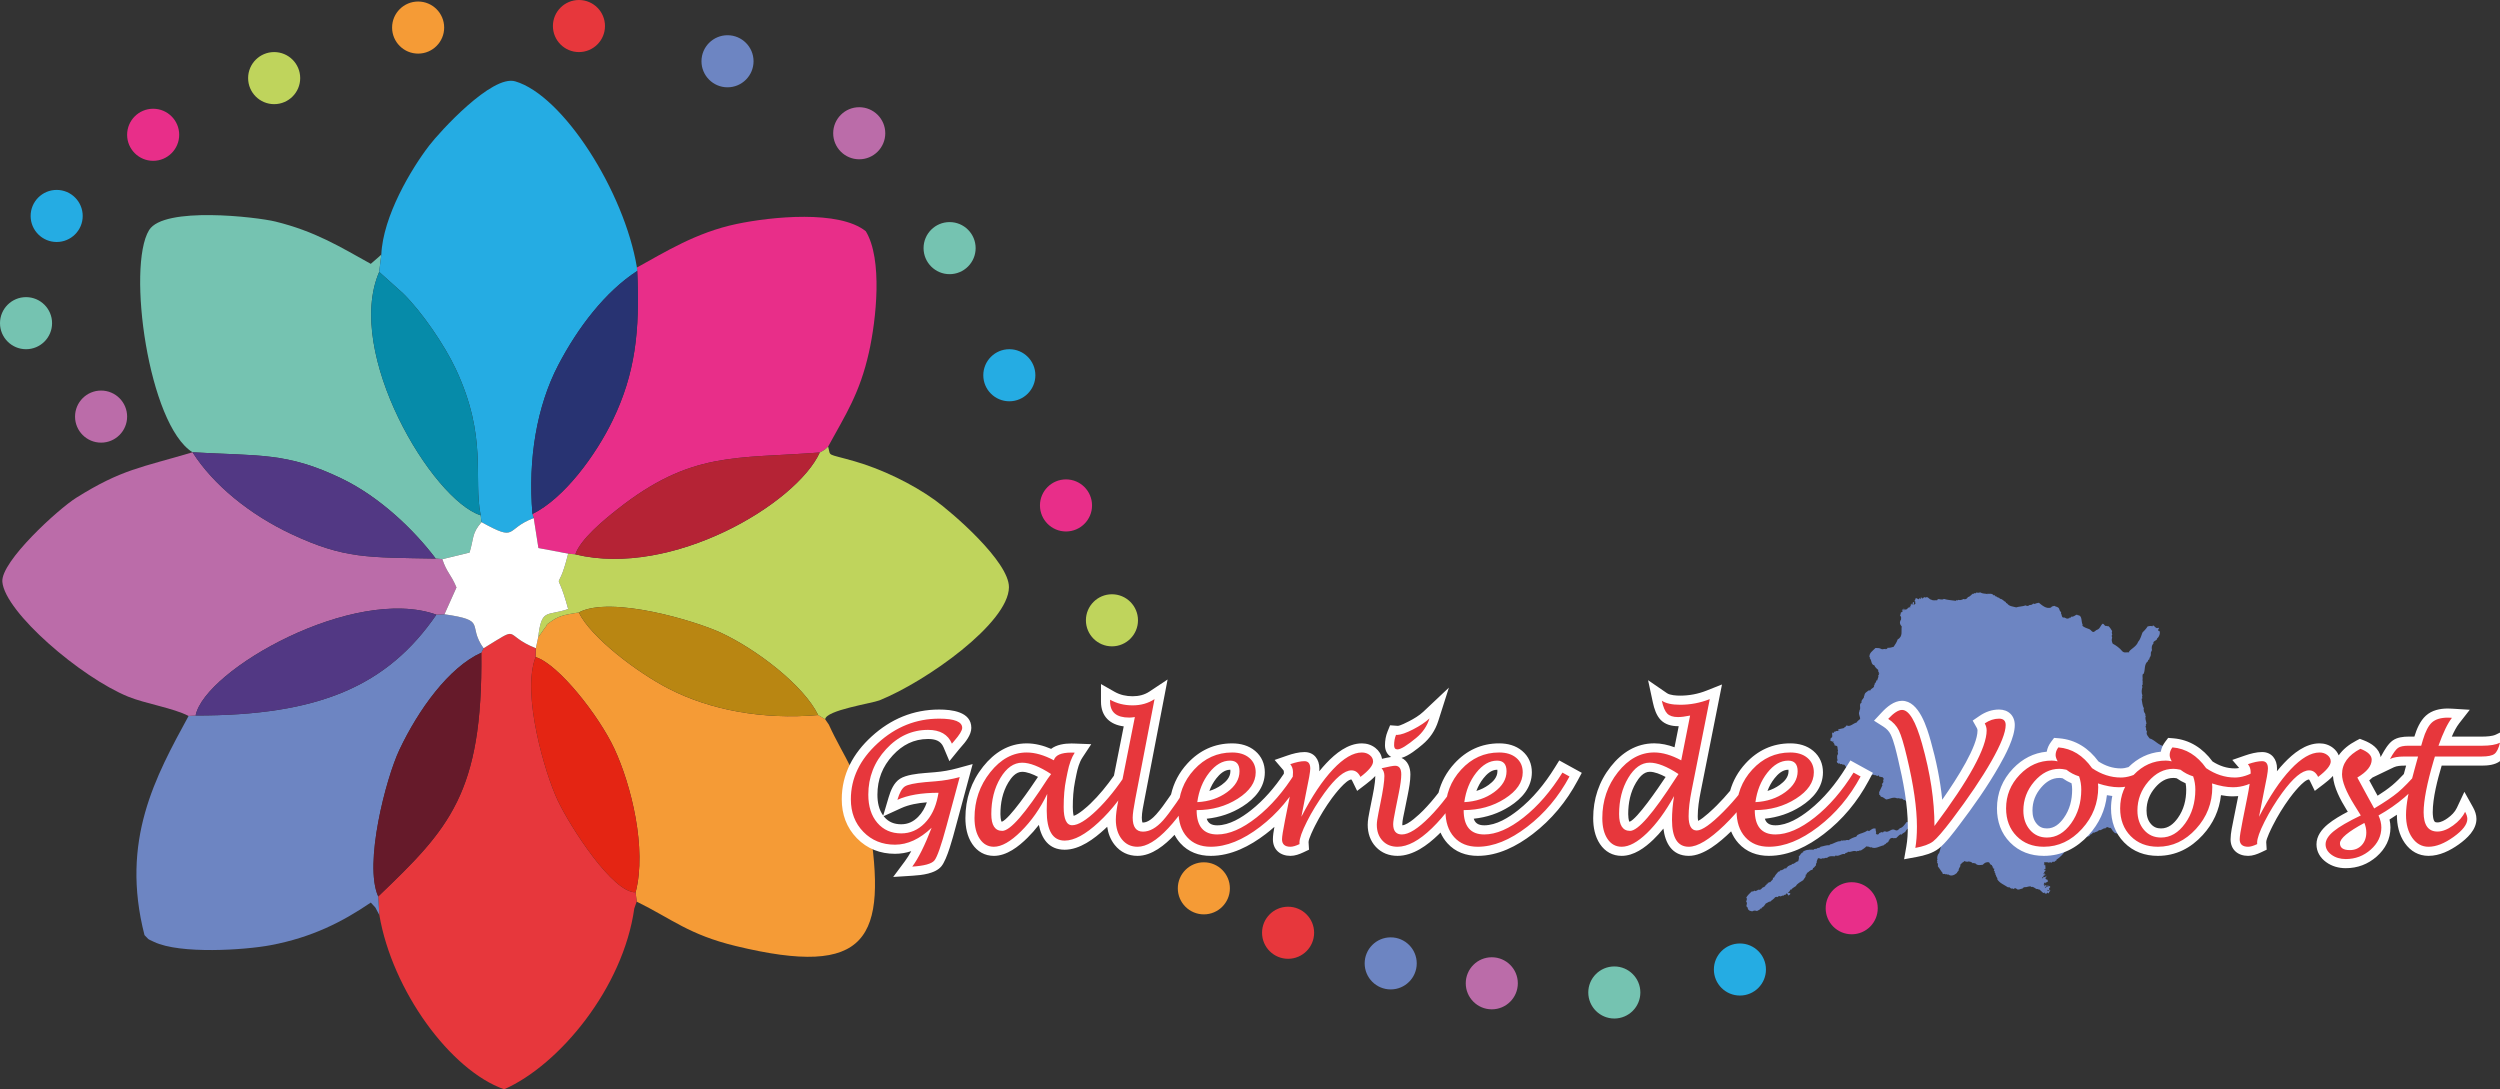
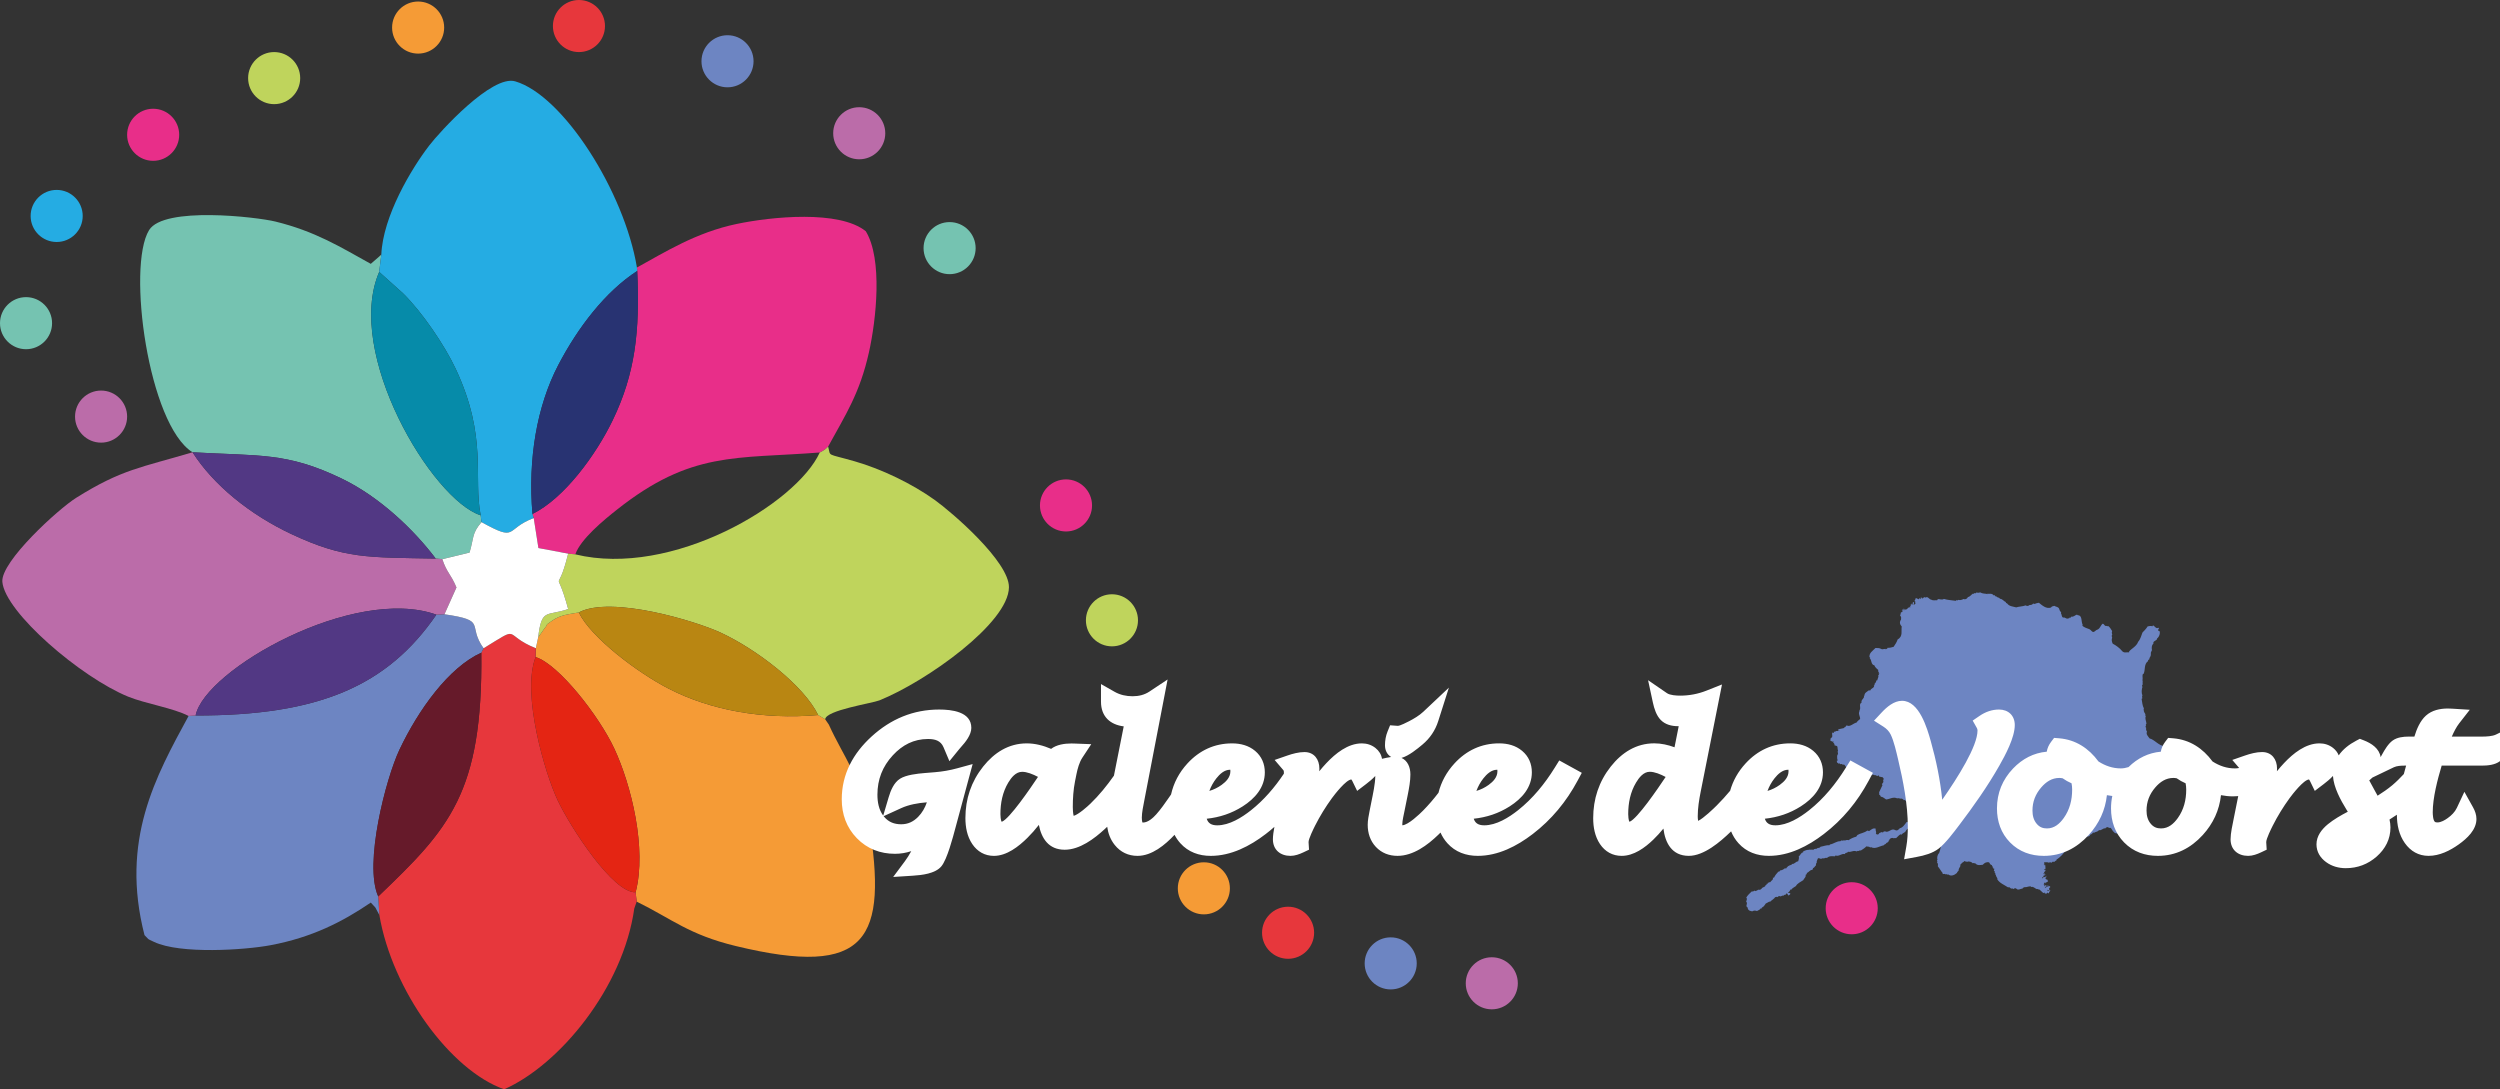
<svg xmlns="http://www.w3.org/2000/svg" id="Laag_1" x="0px" y="0px" width="483.77px" height="210.785px" viewBox="0 0 483.77 210.785" xml:space="preserve">
  <rect x="0" y="0" width="483.77" height="210.785" fill="#333333" stroke="none" />
  <g>
    <path fill-rule="evenodd" clip-rule="evenodd" fill="#75C3B1" d="M37.256,87.519c12.94,0.746,18.233-0.04,28.86,5.086   c7.388,3.564,13.971,9.896,18.2,15.484l1.271,0.107l5.272-1.27c0.902-3.008,0.404-3.636,2.311-5.893l-0.152-1.315   c-9.43-3.021-26.413-31.417-19.643-47.101l0.411-3.36c-0.213,0.25-1.957,1.713-2.036,1.8c-5.999-3.325-10.792-6.305-18.484-8.19   c-3.52-0.863-21.571-3.002-24.425,1.671C24.521,51.617,28.719,82.197,37.256,87.519L37.256,87.519z" />
    <path fill-rule="evenodd" clip-rule="evenodd" fill="#F59B36" d="M104.133,123.357l-0.445,2.084l-0.044,1.707   c4.484,1.4,12.301,11.443,15.224,17.707c3.297,7.068,6.33,19.357,4.131,27.807l0.204,1.807l-0.463,1.322l0.463-1.322   c6.834,3.363,10.078,6.391,19.165,8.592c25.636,6.213,29.436-1.314,25.756-24.135c-1.312-8.133-4.979-12.598-7.729-18.691   l-0.714-1.049l-1.356-0.818c-10.762,0.939-20.894-0.982-28.874-5.074c-6.151-3.154-15.135-9.975-17.448-14.783   c-1.898,0.369-3.456,0.408-5.164,1.605c-1.785,1.252-0.474,0.332-1.44,1.436L104.133,123.357L104.133,123.357z" />
    <path fill-rule="evenodd" clip-rule="evenodd" fill="#E82E89" d="M123.25,51.769l0.06,0.662   c0.553,11.696-0.412,19.885-4.729,28.842c-3.258,6.76-9.381,15.146-15.547,18.186l0.243,0.79l0.908,5.8l5.757,1.082l1.386,0.143   c1.034-2.981,5.549-6.666,8.054-8.649c14.384-11.392,23.004-9.798,39.25-11.063c1.066-0.569,0.945-0.513,1.619-1.146   c3.41-6.238,6.113-10.282,7.894-18.225c1.417-6.324,2.689-18.041-0.607-23.441c-5.12-4.138-18.211-2.835-25.014-1.406   C134.705,44.985,128.687,48.778,123.25,51.769L123.25,51.769z" />
    <path fill-rule="evenodd" clip-rule="evenodd" fill="#E7373C" d="M93.575,125.447l-0.434,0.854   c0.313,27.246-6.271,34.08-19.952,47.172l0.219,3.6c2.497,14.584,13.721,30.043,24.151,33.713   c10.694-4.713,23.028-19.633,25.181-34.994l0.463-1.322l-0.204-1.807c-4.347,0.172-12.556-12.455-15.091-17.809   c-2.405-5.076-7.038-20.557-4.264-27.705l0.044-1.707C97.03,122.756,101.092,120.838,93.575,125.447L93.575,125.447z" />
    <path fill-rule="evenodd" clip-rule="evenodd" fill="#25ACE3" d="M73.787,49.259l-0.411,3.36l4.604,4.132   c3.667,3.586,8.086,10.095,10.223,14.667c6.217,13.308,3.35,20.934,4.816,28.302l0.152,1.315c7.118,3.922,4.426,1.364,10.107-0.787   l-0.243-0.79c-0.898-10.596,0.837-20.846,5-28.828c3.778-7.243,9.121-14.229,15.276-18.2l-0.06-0.662   c-2.43-14.685-14.278-33.314-23.559-36.029c-4.505-1.318-14.564,9.72-16.66,12.451C79.602,32.66,74.109,41.818,73.787,49.259   L73.787,49.259z" />
    <path fill-rule="evenodd" clip-rule="evenodd" fill="#6D85C2" d="M37.852,138.453l-1.36,0.092   c-6.369,11.717-13.248,24.051-8.531,42.408c1.088,1.039,0.22,0.539,1.846,1.312c5.044,2.406,17.542,1.584,22.572,0.635   c8.036-1.514,13.908-4.531,19.373-8.246l0.879,0.951c0.009,0.014,0.743,1.391,0.777,1.467l-0.219-3.6   c-2.825-6.248,1.479-22.85,4.123-28.424c3.647-7.691,9.517-15.898,15.83-18.748l0.434-0.854c-3.275-4.605,0.873-5.342-7.571-6.582   l-1.559,0.078C74.98,132.709,61.733,138.496,37.852,138.453L37.852,138.453z" />
    <path fill-rule="evenodd" clip-rule="evenodd" fill="#BFD45C" d="M158.632,87.562c-4.541,9.936-28.604,24.272-47.304,19.712   l-1.386-0.143c-2.273,9.205-2.545,1.373,0.002,10.729c-4.233,1.441-5.123-0.215-5.812,5.498l1.265-1.807   c0.966-1.104-0.345-0.184,1.44-1.436c1.708-1.197,3.266-1.236,5.164-1.605c6.28-3.324,22.739,1.719,27.425,3.895   c7.046,3.271,16.103,10.24,18.896,15.963l1.356,0.818l0.714,1.049l-0.714-1.049c0.147-1.762,9.074-3.084,10.516-3.666   c9.106-3.682,24.974-14.965,25.044-21.875c0.051-4.969-11.02-14.508-14.376-16.911c-4.349-3.114-10.258-5.975-15.497-7.474   c-5.628-1.61-4.555-0.823-5.115-2.845C159.577,87.049,159.699,86.992,158.632,87.562L158.632,87.562z" />
    <path fill-rule="evenodd" clip-rule="evenodd" fill="#BB6CA9" d="M36.492,138.545l1.36-0.092   c1.772-8.85,30.648-25.225,46.593-19.51l1.559-0.078l2.325-5.189c-1.145-2.727-1.807-2.729-2.743-5.479l-1.271-0.107   c-13.037-0.248-17.622,0.1-27.948-4.75c-8.012-3.763-15.087-9.499-19.112-15.821c-10.012,2.986-13.634,3.257-22.494,8.8   C11.255,98.513,0.11,108.691,0.455,112.6c0.519,5.873,15.149,18.449,24.344,22.209C28.106,136.16,33.538,137.004,36.492,138.545   L36.492,138.545z" />
    <path fill-rule="evenodd" clip-rule="evenodd" fill="#523884" d="M37.852,138.453c23.881,0.043,37.128-5.744,46.593-19.51   C68.5,113.229,39.625,129.604,37.852,138.453L37.852,138.453z" />
    <path fill-rule="evenodd" clip-rule="evenodd" fill="#068BA9" d="M93.018,99.72c-1.467-7.368,1.4-14.994-4.816-28.302   c-2.136-4.572-6.556-11.081-10.223-14.667l-4.604-4.132C66.605,68.303,83.588,96.7,93.018,99.72L93.018,99.72z" />
-     <path fill-rule="evenodd" clip-rule="evenodd" fill="#B52335" d="M111.329,107.273c18.699,4.561,42.763-9.776,47.304-19.712   c-16.246,1.265-24.866-0.329-39.25,11.063C116.878,100.608,112.363,104.292,111.329,107.273L111.329,107.273z" />
    <path fill-rule="evenodd" clip-rule="evenodd" fill="#661A2A" d="M73.189,173.473c13.681-13.092,20.266-19.926,19.952-47.172   c-6.312,2.85-12.183,11.057-15.83,18.748C74.668,150.623,70.364,167.225,73.189,173.473L73.189,173.473z" />
    <path fill-rule="evenodd" clip-rule="evenodd" fill="#E42513" d="M122.999,172.662c2.199-8.449-0.834-20.738-4.131-27.807   c-2.923-6.264-10.74-16.307-15.224-17.707c-2.774,7.148,1.858,22.629,4.264,27.705   C110.443,160.207,118.652,172.834,122.999,172.662L122.999,172.662z" />
    <path fill-rule="evenodd" clip-rule="evenodd" fill="#B98612" d="M158.324,138.367c-2.794-5.723-11.85-12.691-18.896-15.963   c-4.686-2.176-21.145-7.219-27.425-3.895c2.312,4.809,11.297,11.629,17.448,14.783C137.43,137.385,147.562,139.307,158.324,138.367   L158.324,138.367z" />
    <path fill-rule="evenodd" clip-rule="evenodd" fill="#283372" d="M103.034,99.458c6.166-3.039,12.289-11.425,15.547-18.186   c4.317-8.957,5.282-17.146,4.729-28.842c-6.155,3.97-11.498,10.957-15.276,18.2C103.871,78.613,102.136,88.863,103.034,99.458   L103.034,99.458z" />
    <path fill-rule="evenodd" clip-rule="evenodd" fill="#523884" d="M84.316,108.09c-4.229-5.589-10.812-11.92-18.2-15.484   c-10.627-5.126-15.92-4.34-28.86-5.086c4.024,6.322,11.1,12.058,19.112,15.821C66.694,108.189,71.279,107.842,84.316,108.09   L84.316,108.09z" />
    <path fill-rule="evenodd" clip-rule="evenodd" fill="#FFFFFF" d="M93.17,101.035c-1.907,2.256-1.408,2.884-2.311,5.893l-5.272,1.27   c0.936,2.75,1.598,2.752,2.743,5.479l-2.325,5.189c8.443,1.24,4.296,1.977,7.571,6.582c7.517-4.609,3.455-2.691,10.113-0.006   l0.445-2.084c0.689-5.713,1.578-4.057,5.812-5.498c-2.547-9.355-2.276-1.523-0.002-10.729l-5.757-1.082l-0.908-5.8   C97.596,102.399,100.288,104.958,93.17,101.035L93.17,101.035z" />
    <path fill-rule="evenodd" clip-rule="evenodd" fill="#BB6CA9" d="M166.269,20.747c2.782,0,5.038,2.256,5.038,5.039   c0,2.782-2.256,5.038-5.038,5.038c-2.783,0-5.039-2.256-5.039-5.038C161.23,23.003,163.486,20.747,166.269,20.747L166.269,20.747z" />
    <path fill-rule="evenodd" clip-rule="evenodd" fill="#6D85C2" d="M140.78,6.817c2.782,0,5.038,2.256,5.038,5.039   c0,2.782-2.256,5.038-5.038,5.038c-2.783,0-5.039-2.256-5.039-5.038C135.742,9.073,137.998,6.817,140.78,6.817L140.78,6.817z" />
    <path fill-rule="evenodd" clip-rule="evenodd" fill="#E7373C" d="M112.031,0c2.783,0,5.039,2.256,5.039,5.039   c0,2.783-2.256,5.039-5.039,5.039c-2.782,0-5.038-2.256-5.038-5.039C106.993,2.256,109.249,0,112.031,0L112.031,0z" />
    <path fill-rule="evenodd" clip-rule="evenodd" fill="#F59B36" d="M80.912,0.296c2.782,0,5.038,2.256,5.038,5.039   c0,2.782-2.256,5.039-5.038,5.039c-2.783,0-5.039-2.256-5.039-5.039C75.873,2.552,78.129,0.296,80.912,0.296L80.912,0.296z" />
    <path fill-rule="evenodd" clip-rule="evenodd" fill="#BFD45C" d="M53.052,10.077c2.782,0,5.038,2.256,5.038,5.039   c0,2.782-2.256,5.038-5.038,5.038c-2.783,0-5.039-2.256-5.039-5.038C48.013,12.333,50.269,10.077,53.052,10.077L53.052,10.077z" />
    <path fill-rule="evenodd" clip-rule="evenodd" fill="#E82E89" d="M29.637,21.043c2.783,0,5.039,2.256,5.039,5.039   c0,2.782-2.256,5.039-5.039,5.039c-2.782,0-5.038-2.256-5.038-5.039C24.599,23.299,26.855,21.043,29.637,21.043L29.637,21.043z" />
    <path fill-rule="evenodd" clip-rule="evenodd" fill="#25ACE3" d="M10.966,36.75c2.783,0,5.039,2.256,5.039,5.039   c0,2.783-2.256,5.039-5.039,5.039c-2.782,0-5.038-2.256-5.038-5.039C5.928,39.007,8.184,36.75,10.966,36.75L10.966,36.75z" />
    <path fill-rule="evenodd" clip-rule="evenodd" fill="#75C3B1" d="M183.755,42.976c2.783,0,5.039,2.256,5.039,5.038   c0,2.783-2.256,5.039-5.039,5.039c-2.782,0-5.038-2.256-5.038-5.039C178.717,45.231,180.973,42.976,183.755,42.976L183.755,42.976z   " />
-     <path fill-rule="evenodd" clip-rule="evenodd" fill="#25ACE3" d="M195.314,67.574c2.783,0,5.039,2.256,5.039,5.039   c0,2.783-2.256,5.039-5.039,5.039c-2.782,0-5.038-2.256-5.038-5.039C190.276,69.831,192.532,67.574,195.314,67.574L195.314,67.574z   " />
    <path fill-rule="evenodd" clip-rule="evenodd" fill="#E82E89" d="M206.28,92.767c2.783,0,5.039,2.256,5.039,5.039   c0,2.782-2.256,5.039-5.039,5.039c-2.782,0-5.039-2.256-5.039-5.039C201.241,95.023,203.498,92.767,206.28,92.767L206.28,92.767z" />
    <path fill-rule="evenodd" clip-rule="evenodd" fill="#BFD45C" d="M215.171,114.996c2.783,0,5.039,2.256,5.039,5.037   c0,2.783-2.256,5.039-5.039,5.039c-2.782,0-5.038-2.256-5.038-5.039C210.133,117.252,212.389,114.996,215.171,114.996   L215.171,114.996z" />
    <path fill-rule="evenodd" clip-rule="evenodd" fill="#F59B36" d="M232.954,166.861c2.783,0,5.039,2.256,5.039,5.039   c0,2.781-2.256,5.037-5.039,5.037c-2.782,0-5.038-2.256-5.038-5.037C227.916,169.117,230.172,166.861,232.954,166.861   L232.954,166.861z" />
    <path fill-rule="evenodd" clip-rule="evenodd" fill="#E7373C" d="M249.255,175.457c2.782,0,5.038,2.256,5.038,5.039   c0,2.781-2.256,5.037-5.038,5.037c-2.783,0-5.039-2.256-5.039-5.037C244.216,177.713,246.472,175.457,249.255,175.457   L249.255,175.457z" />
    <path fill-rule="evenodd" clip-rule="evenodd" fill="#6D85C2" d="M269.112,181.385c2.782,0,5.038,2.256,5.038,5.039   c0,2.781-2.256,5.037-5.038,5.037c-2.783,0-5.039-2.256-5.039-5.037C264.073,183.641,266.329,181.385,269.112,181.385   L269.112,181.385z" />
    <path fill-rule="evenodd" clip-rule="evenodd" fill="#BB6CA9" d="M288.674,185.238c2.782,0,5.038,2.256,5.038,5.037   c0,2.783-2.256,5.039-5.038,5.039c-2.783,0-5.039-2.256-5.039-5.039C283.635,187.494,285.891,185.238,288.674,185.238   L288.674,185.238z" />
-     <path fill-rule="evenodd" clip-rule="evenodd" fill="#75C3B1" d="M312.384,187.016c2.782,0,5.038,2.256,5.038,5.037   c0,2.783-2.256,5.039-5.038,5.039s-5.039-2.256-5.039-5.039C307.345,189.271,309.602,187.016,312.384,187.016L312.384,187.016z" />
-     <path fill-rule="evenodd" clip-rule="evenodd" fill="#25ACE3" d="M336.688,182.57c2.782,0,5.038,2.256,5.038,5.037   c0,2.783-2.256,5.039-5.038,5.039c-2.783,0-5.038-2.256-5.038-5.039C331.649,184.826,333.904,182.57,336.688,182.57L336.688,182.57   z" />
    <path fill-rule="evenodd" clip-rule="evenodd" fill="#E82E89" d="M358.322,170.715c2.782,0,5.038,2.256,5.038,5.037   c0,2.783-2.256,5.039-5.038,5.039s-5.038-2.256-5.038-5.039C353.284,172.971,355.54,170.715,358.322,170.715L358.322,170.715z" />
    <path fill-rule="evenodd" clip-rule="evenodd" fill="#6D85C2" d="M414.678,132.354c-0.191,0.223-0.245,0.455-0.087,0.539   c-0.172,0.477-0.234,1.184-0.015,1.691c-0.202,0.26,0.159,0.609-0.157,0.639c0.127,0.629,0.117,1.281,0.452,1.877   c-0.039,0.055-0.078,0.109-0.118,0.166c0.043,0.035,0.09,0.072,0.123,0.037c-0.158,0.422,0.23,0.693,0.304,0.969   c-0.143,0.039-0.086,0.25,0.071,0.252c-0.259,0.555,0.092,1.014,0.103,1.525c-0.152,0.18-0.17,0.291-0.057,0.359   c-0.143,0.16-0.196,0.305,0.007,0.406c-0.166,0.135,0.134,0.191-0.033,0.326c0.051,0.148,0.077,0.299,0.188,0.436   c-0.229,0.506,0.181,0.875,0.505,1.314c1.091,0.242,2.182,1.971,3.394,1.338c0.325,0.023,0.676,0.215,0.969,0.045   c0.318,0.221,0.589,0.154,0.838-0.047c1.059,0.209,1.807,0.52,2.888,1.273c-0.282,0.596,0.527,0.844,0.289,1.408   c0.341,0.178-0.063,0.477,0.11,0.682c-0.027,0.064-0.07,0.043-0.113,0.018c-0.095,0.381-0.444,0.234-0.63,0.598   c-0.281,0.125-0.607-0.035-0.865,0.23c-0.068-0.064-0.13-0.084-0.188-0.086c-0.071,0.041-0.15,0.031-0.218,0.094   c-0.673-0.186-1.741-0.379-2.218-1.092c-0.579-0.016-1.16-0.451-1.695-0.568c-0.334-0.393-0.736,0.207-1.167-0.189   c-0.362-0.086-0.689,0.051-1.067-0.115c-0.442-0.055-0.849-0.162-1.318-0.045c-0.101,0.152-0.215,0.229-0.344,0.201   c-0.227,0.244-0.174,0.338-0.441,0.334c-0.329,0.404-1.01,0.713-0.765,1.203c-0.281,0.404-0.232,0.756-0.254,1.119   c-0.204,0.082-0.147,0.295-0.261,0.361c0.136,0.301-0.037,0.648,0.126,0.941c0.168-0.033,0.36,0.07,0.509-0.084   c0.186,0.004,0.428,0.35,0.581,0.168c0.432,0.184,0.749,0.447,1.161,0.334c1.115,0.41-4.053,0.756-3.113,1.512   c-0.1,0.277,0.231,0.324,0.273,0.596c0.384,0.041,0.176,0.541,0.531,0.584c-0.016,0.098,0.093,0.18,0.16,0.264   c-0.062,1.1,1.627,1.197,2.056,1.879c-0.139,0.178-0.058,0.32-0.268,0.508c-0.383-0.035-0.76-0.023-1.11,0.154   c-0.077,0.1,0.036,0.168-0.1,0.277c-0.338,0.064-0.417,0.734-0.791,0.684c-0.064,0.166-0.388,0.373-0.268,0.51   c-0.221,0.055-0.32,0.49-0.181,0.67c-0.029,0.082-0.219,0.189-0.076,0.246c-0.077,0.121-0.201-0.045-0.274,0.102   c-0.071,0.061,0.03,0.094-0.005,0.146c-0.438,0.566,5.431,0.887,5.169,1.619c-0.252-0.111-0.447,0.107-0.662,0.225   c-0.143-0.113-0.473,0.049-0.682,0.111c-0.22-0.096-0.425-0.105-0.61,0.012c-0.378-0.068-0.771-0.217-1.17-0.389   c-0.132,0.018-0.241,0.186-0.387,0.121c-0.051,0.273-0.347,0.463-0.545,0.408c-0.31,0.508-1.048,0.236-1.51,0.219   c-0.613-0.025-1.102-0.217-1.558-0.271c-0.096,0.121-0.217,0.102-0.322,0.17c-0.233-0.217-0.751-0.018-0.729-0.375   c-0.39-0.002-0.505-1.033-0.943-0.777c-0.101-0.135-0.317-0.051-0.32-0.182c-0.152,0.088-0.324,0.037-0.452,0.277   c-0.447-0.135-0.771,0.494-1.229,0.318c-0.293,0.4-0.669,0.291-0.988,0.541c-0.044-0.031-0.088-0.064-0.132-0.096   c-0.19,0.256-0.394,0.438-0.625,0.453c0.043,0.318-0.3,0.248-0.455,0.422c0.022-0.244-0.217-0.051-0.325-0.033   c-0.073,0.061,0.03,0.092-0.005,0.146c-0.359,0.102-1.08,0.318-1.127,0.592c-0.261,0.068-0.237,0.232-0.332,0.463   c-0.1-0.141-0.156-0.004-0.247-0.078c-0.704,0.666-1.466,0.711-2.118,1.281c-0.403,0.848-1.212,1.604-1.854,2.02   c-0.06,0.059-0.068,0.109-0.006,0.148c-0.142,0.084-0.297,0.092-0.417,0.303c-0.172,0.002-0.377-0.178-0.502,0.139   c-0.17,0.02-0.379-0.197-0.519,0.025c-0.329-0.176-0.612-0.068-0.921-0.109c-0.086,0.141-0.026,0.256,0.031,0.373   c-0.035,0.086-0.096,0.002-0.137,0.051c0.001,0.111,0.226-0.018,0.118,0.186c0.065,0.057,0.099-0.105,0.15-0.141   c0.026,0.33,0.084,0.545,0.036,0.926c-0.046-0.033-0.088-0.064-0.133-0.096c-0.023,0.033-0.047,0.066-0.07,0.098   c0.014,0.164,0.154,0.129,0.306,0.27c-0.163,0.043-0.312,0.191-0.375,0.385c0.04,0.076,0.183-0.021,0.132,0.094   c-0.058,0.135-0.191,0.086-0.202,0.004c-0.031,0.045-0.063,0.088-0.095,0.133c0.091,0.072,0.167-0.068,0.189,0.084   c0.13-0.068,0.171-0.008,0.251-0.068c0.055,0.078-0.122,0.193-0.157,0.287c-0.044-0.031-0.089-0.064-0.131-0.094   c-0.027,0.199-0.152,0.408-0.286,0.396c-0.071,0.125,0.098,0.168-0.076,0.244c0.161,0.041,0.235-0.162,0.303-0.283   c0.222,0.145,0.236-0.145,0.312,0.125c0.168-0.135-0.134-0.191,0.033-0.326c0.096,0.076-0.051,0.268,0.128,0.24   c0.112-0.115-0.155-0.17,0.009-0.291c0.114,0.236,0.035,0.326-0.134,0.602c0.135,0.129,0.261,0.174,0.377,0.172   c0.081,0.127,0.094,0.309,0.147,0.355c-0.164,0.074-0.34,0.074-0.466,0.367c-0.116-0.061-0.023-0.15-0.094-0.217   c-0.135,0.033-0.272,0.314-0.309,0.428c0.075-0.014,0.166,0.07,0.254,0.133c-0.034,0.084-0.092,0.029-0.146-0.004   c-0.022,0.082,0.048,0.146,0.038,0.227c0.135-0.037,0.152-0.117,0.225-0.24c0.092,0.092,0.146-0.047,0.242,0.076   c-0.251,0.01-0.105,0.377-0.374,0.381c-0.021,0.043,0.042,0.072,0.077,0.105c0.089-0.031,0.074-0.125,0.218-0.094   c-0.113-0.098,0.161-0.26,0.113-0.367c0.115,0.053,0.203-0.066,0.325,0.033c-0.046,0.127-0.141-0.031-0.201,0.004   c-0.03,0.08-0.197,0.188-0.134,0.256c0.119-0.16,0.302-0.137,0.492-0.199c0.112,0.018,0.107,0.189,0.166,0.119   c0.031,0.127-0.177,0.293-0.2,0.207c-0.115,0.193,0.139,0.328-0.087,0.539c-0.07-0.064-0.096-0.195-0.18-0.027   c-0.107-0.043-0.019-0.113-0.084-0.162c-0.018,0.1-0.026,0.199-0.066,0.303c0.131,0.047,0.06-0.049,0.15-0.141   c0.066,0.047,0.132,0.094,0.196,0.141c0.118-0.1,0.071-0.217,0.167-0.232c0.015,0.066,0.05,0.078,0.091,0.016   c0.053,0.23-0.297,0.348-0.246,0.623c-0.186-0.049-0.172,0.104-0.257-0.133c-0.084-0.039-0.128,0.152-0.198,0.207   c-0.134-0.049-0.245,0.045-0.393-0.082c0.037-0.014,0.073-0.027,0.104-0.074c-0.149-0.012-0.179-0.057-0.341,0.055   c-0.322-0.318-0.613-0.535-0.752-0.691c-0.161,0.07-0.363-0.188-0.538-0.086c-0.283-0.117-0.51-0.35-0.797-0.424   c-0.083-0.021-0.184,0.029-0.263,0.014c-0.062-0.014-0.029-0.098-0.075-0.104c-0.422-0.07-0.771,0.203-1.198,0.137   c-0.145,0.102-0.384,0.064-0.418,0.303c-0.273-0.045-0.595,0.215-0.875,0.17c-0.226-0.031-0.305-0.242-0.509-0.264   c-0.113,0.018-0.229,0.027-0.321,0.168c-0.163-0.104-0.323-0.189-0.449-0.07c-0.262-0.1-0.297-0.412-0.622-0.25   c-0.812-0.533-1.606-0.811-2.09-1.551c0.106-0.328-0.358-0.561-0.262-0.889c-0.057-0.047-0.099-0.01-0.156-0.062   c0.09-0.15,0.044-0.277-0.121-0.387c0.107-0.145,0.024-0.258-0.146-0.355c0.104-0.162,0.095-0.307,0.071-0.449   c-0.05-0.021-0.086,0.064-0.126,0.109c-0.126-0.107,0.06-0.281-0.192-0.291c0.157-0.17-0.178-0.26-0.099-0.42   c-0.338-0.078-0.407-0.312-0.557-0.549c-0.49-0.135-0.905,0.094-1.233,0.465c-0.454,0.033-1.035,0.203-1.414-0.266   c-0.172,0.012-0.373-0.15-0.528-0.029c-0.152-0.24-0.785-0.48-1.118-0.254c-0.102-0.193-0.281,0.031-0.469-0.186   c-0.203,0.291-0.636,0.336-0.605,0.564c-0.159,0.023-0.307,0.246-0.171,0.377c-0.233,0.451-0.368,0.547-0.373,0.936   c-0.096,0.082-0.302,0.293-0.309,0.43c-0.494,0.461-1.207,0.705-1.666,0.301c-0.194,0.125-0.449-0.191-0.555,0.006   c-0.106-0.213-0.315-0.061-0.48-0.098c-0.129-0.057-0.062-0.146-0.096-0.219c-0.289-0.311-0.551-0.852-0.902-1.248   c0.019-0.266,0.081-0.537-0.154-0.76c0.064-0.139,0.087-0.271-0.032-0.377c0.04-0.055,0.078-0.109,0.118-0.166   c-0.157-0.354,0.002-1.029,0.316-1.273c0.23-0.701,0.396-1.354,0.387-2.072c-0.042-0.031-0.087-0.064-0.13-0.096   c0.152-0.141,0.047-0.24,0.116-0.369c-0.316-0.111-0.343-0.447-0.575-0.66c0.276-1.02-1.304-1.592-2.102-1.812   c-0.302,0.25-0.65,0.133-0.903,0.002c-0.109-0.057,0.041-0.205-0.184-0.232c-0.056-0.008-0.062,0.078-0.104,0.074   c-0.209-0.002,0.087-0.082-0.115,0.02c-0.083,0.041-0.296-0.195-0.499-0.209c-0.178-0.012-0.194,0.123-0.388,0.121   c-0.131-0.037-0.043-0.109-0.084-0.16c-0.159,0.102-0.325,0.158-0.521,0.025c-0.499,0.352-1.154,0.588-1.431,1.227   c-0.3,0.264-0.585,0.314-0.775,0.592c-0.046-0.033-0.09-0.064-0.133-0.096c-0.363,0.156-0.54,0.469-0.896,0.76   c-0.151-0.025-0.302-0.061-0.431,0.039c-0.223-0.199-0.871-0.047-0.895,0.408c-0.021-0.016-0.043-0.031-0.064-0.047   c0.008,0.244-0.249,0.477-0.473,0.514c-0.147,0.348-0.375,0.195-0.533,0.467c-0.785,0.15-1.631,0.783-2.416,0.365   c-0.063,0.035-0.14-0.025-0.193,0.061c-0.188-0.24-0.442-0.133-0.737-0.227c-0.347,0.369-0.722,0.564-1.09,0.816   c-0.138-0.07-0.259-0.041-0.364,0.09c-0.17-0.092-0.309,0.006-0.452,0.074c-0.6-0.285-1.073,0.217-1.649,0.064   c-0.181,0.328-0.457,0.064-0.626,0.453c-0.638-0.17-1.135,0.533-1.792,0.266c-0.038,0.053-0.078,0.109-0.118,0.164   c-0.526-0.018-1.069-0.127-1.522,0.307c-0.205-0.002-0.419-0.055-0.592,0.125c-0.068-0.068-0.114,0.012-0.188-0.084   c-0.279,0.178-0.584,0.176-0.789-0.018c-0.079-0.006-0.134,0.137-0.219,0.096c-0.061,0.273-0.301,0.572-0.187,0.816   c-0.192,0.035-0.15,0.432-0.199,0.557c-0.243,0.146-0.282,0.453-0.535,0.465c-0.035,0.123-0.029,0.238-0.172,0.379   c-0.381-0.072-0.66,0.469-1.013,0.572c0.019,0.111-0.103,0.4-0.262,0.365c0.168,0.404-0.369,0.77-0.442,1.031   c-0.445,0.318-1.191,0.635-1.415,1.137c-0.274,0.178-0.828,0.498-0.905,0.703c-0.098,0.072-0.076-0.002-0.157-0.064   c-0.094,0.359-0.29,0.465-0.52,0.725c0.159-0.023,0.312-0.094,0.514,0.121c-0.1,0.215-0.233,0.229-0.353,0.348   c-0.204-0.092-0.18-0.221-0.199-0.344c-0.132,0.072-0.161,0.051-0.133-0.096c-0.108-0.008-0.177,0.221-0.27,0.307   c-0.165-0.055-0.301,0.061-0.436,0.189c-0.259-0.156-0.42,0.279-0.691,0.053c-0.139,0.033-0.29-0.002-0.403,0.211   c-0.191-0.166-0.32,0.053-0.494-0.006c-0.099,0.309-0.648,0.564-0.934,0.881c-0.311-0.062-0.557,0.279-0.847,0.344   c0.016,0.033-0.255,0.314-0.356,0.494c-0.116,0.207-0.513,0.232-0.471,0.512c-0.055-0.045-0.098-0.008-0.153-0.059   c-0.215,0.342-0.487,0.34-0.73,0.525c-0.344-0.141-0.658-0.109-0.949,0.068c-0.199-0.102-0.49-0.055-0.722-0.318   c-0.038-0.045-0.165-0.355-0.164-0.469c-0.528-0.244,0.169-0.744-0.267-1.092c0.075-0.275,0.272-0.57,0.017-0.789   c0.331-0.525,0.696-0.852,1.058-1.191c0.188,0.025,0.371,0.012,0.524-0.176c0.014,0.141,0.147-0.051,0.166,0.119   c0.188-0.09,0.392-0.098,0.562-0.297c0.264,0.137,0.688-0.07,0.708-0.289c0.22-0.199,0.73-0.244,0.675-0.518   c0.098-0.02,0.316-0.193,0.294-0.34c0.034-0.035,0.079,0.016,0.122,0.037c0.033-0.062,0.151-0.141,0.03-0.18   c0.174-0.008,0.314-0.205,0.5-0.139c0.171-0.326,0.683-0.496,0.503-0.84c0.078-0.002,0.138-0.111,0.229-0.037   c0.241-0.486,0.432-0.729,0.854-1.188c0.149,0.086,0.26-0.062,0.368-0.234c0.321,0.002,0.613-0.182,0.896-0.412   c0.104,0.107,0.168-0.029,0.269,0.047c-0.028-0.186,0.256-0.236,0.38-0.529c0.043,0.031,0.088,0.062,0.132,0.094   c0.111-0.076,0.006-0.117,0.029-0.18c0.094-0.143,0.05,0.037,0.099,0.07c0.152-0.178,0.438-0.119,0.497-0.342   c0.423,0.098,0.729-0.529,1.145-0.479c0.128-0.352,0.212-0.693,0.127-1.01c0.224-0.004,0.485-0.814,0.814-0.717   c0.116-0.08-0.09-0.102,0.029-0.18c0.396-0.246,0.753-0.348,1.197-0.34c0.042-0.002,0.068-0.025,0.102-0.076   c0.217,0.209,0.474-0.131,0.605,0.133c0.156-0.172,0.391-0.295,0.664-0.225c0.235-0.326,0.571-0.045,0.804-0.424   c0.569-0.076,1.104-0.357,1.7-0.277c0.04-0.055,0.08-0.111,0.119-0.164c0.704-0.092,1.324-0.684,2.054-0.627   c0.039-0.055,0.078-0.111,0.118-0.166c0.271,0.166,0.471-0.088,0.732,0.025c0.223-0.068,0.44-0.158,0.691-0.053   c0.477-0.342,0.976-0.553,1.487-0.684c0.08-0.109,0.158-0.219,0.237-0.33c0.63-0.375,1.32-0.373,1.928-0.867   c0.115,0.117,0.193,0.008,0.31,0.125c0.422-0.279,0.818-0.699,1.326-0.451c-0.137,0.154,0.072,0.549,0.062,0.748   c-0.001,0.021-0.076,0.076-0.07,0.098c0.103,0.309,0.339,0.311,0.582,0.168c-0.012-0.25,0.385-0.273,0.578-0.387   c0.099,0.141,0.155,0.004,0.241,0.076c0.048-0.066,0.096-0.133,0.144-0.199c0.091,0.074,0.149-0.033,0.229-0.035   c0.475,0.348,1.042-0.283,1.489-0.33c0.514-0.057,0.658,0.465,1.186-0.049c0.062-0.061,0.078-0.023,0.138-0.053   c0.002-0.049-0.052-0.088,0.005-0.146c0.566-0.051,0.983-0.688,1.373-1.215c0.057,0.047,0.101,0.01,0.158,0.062   c0.806-0.826,1.739-0.871,2.597-1.385c0.12,0.09,0.049,0.105-0.028,0.178c0.091,0.146,0.114-0.135,0.191-0.061   c0.01-0.072-0.069-0.123-0.114-0.186c0.055-0.076,0.11-0.154,0.166-0.23c-0.091-0.201-0.031-0.479-0.146-0.703   c-0.101-0.201-0.262-0.168-0.495-0.355c-0.066-0.057-0.093-0.18-0.183-0.232c-0.336-0.201-0.838-0.178-1.045-0.502   c-0.139,0.064-0.223-0.09-0.329-0.236c-0.416-0.139-0.806-0.186-1.085-0.58c-0.104-0.086-0.168,0.035-0.26,0.012   c-0.029-0.184-0.195-0.172-0.375-0.314c-0.269,0.117-0.61-0.182-0.875-0.031c-0.791-0.379-1.43,0.156-2.15,0.207   c-0.36-0.215-0.63-0.516-1.021-0.535c-0.058-0.143-0.14-0.346-0.324-0.383c-0.009-0.203,0.054-0.322-0.017-0.463   c0.157-0.354,0.462-0.963,0.67-1.422c-0.044-0.031-0.088-0.062-0.131-0.094c0.059-0.295,0.458-0.42,0.227-0.736   c0.15-0.131-0.002-0.213,0.146-0.344c-0.089-0.186-0.131-0.213-0.29-0.361c-0.188,0.051-0.404-0.094-0.596-0.076   c-0.047-0.082-0.041-0.252-0.184-0.232c-0.067-0.057-0.1,0.107-0.152,0.141c-0.28-0.182-0.415-0.234-0.613-0.189   c-0.025-0.166-0.432-0.023-0.639-0.156c-0.002,0.047,0.054,0.088-0.002,0.145c-0.434-0.182-0.609-0.367-0.955-0.486   c-0.124-0.037-0.004-0.113,0.029-0.18c-0.16-0.059-0.19-0.139-0.305-0.27c-0.139,0.092,0.043,0.129-0.055,0.213   c-0.138-0.207-0.638-0.15-0.995-0.215c-0.029-0.033,0.025-0.082-0.021-0.115c-0.194,0.059-0.236-0.029-0.419,0.1   c-0.231-0.203-0.643-0.027-0.927,0.035c-0.07-0.109-0.247-0.184-0.359-0.059c-0.172-0.199-0.439-0.066-0.472-0.389   c-0.48,0.025-0.554-0.945-0.947-0.631c-0.062-0.055-0.365-0.303-0.538-0.086c-0.061-0.061-0.04-0.129-0.061-0.193   c-0.091-0.014-0.168,0.049-0.25,0.068c-0.131-0.082-0.085-0.314-0.258-0.133c-0.035-0.139-0.078-0.277-0.096-0.422   c0.085-0.059,0.186-0.049,0.255-0.215c0.029-0.145-0.119,0.082-0.18-0.031c0.096-0.363-0.159-0.672,0.174-1.076   c0.008-0.232-0.141-0.441,0.001-0.697c-0.029-0.152-0.171-0.406-0.049-0.486c-0.057-0.08-0.146-0.148-0.08-0.309   c-0.188-0.133-0.367-0.096-0.623-0.248c-0.019-0.115,0.061-0.055,0.129-0.107c-0.103-0.15-0.232-0.293-0.335-0.441   c0.037-0.135,0.125,0.051,0.161-0.084c-0.129-0.014-0.264-0.072-0.385-0.025c-0.033-0.225-0.167-0.002-0.353-0.205   c0.142-0.053,0.156-0.076,0.108-0.221c-0.06-0.027-0.012,0.078-0.078,0.041c-0.003-0.238,0.229-0.389,0.355-0.492   c0.123-0.322-0.092-0.588,0.054-0.914c0.12,0.143,0.205,0.062,0.312,0.125c-0.001-0.068-0.041-0.129-0.062-0.195   c0.111-0.027,0.219-0.07,0.321-0.168c0.063,0.037,0.04,0.09,0.109,0.129c0.117-0.078-0.091-0.104,0.027-0.182   c0.246,0.127,0.431-0.102,0.658-0.078c-0.003-0.18-0.188,0.027-0.27-0.043c0.053-0.049,0.02-0.08-0.019-0.113   c0.356-0.199,0.746-0.182,1.116-0.299c0.172-0.164,0.183-0.211,0.368-0.236c-0.02-0.186,0.09-0.148,0.214-0.297   c0.638,0.383,1.317-0.449,1.893-0.541c0.217-0.34,0.465-0.48,0.701-0.699c0.012-0.539-0.397-0.963-0.129-1.494   c0.024-0.043-0.027-0.041-0.033-0.023c0.04-0.127,0.136-0.285,0.163-0.434c0.078-0.418-0.235-0.924,0.292-1.24   c-0.225-0.498,0.674-0.863,0.429-1.295c0.033-0.029,0.082,0.025,0.113-0.018c0.006-0.576,0.455-0.715,0.849-1.043   c0.031,0.158,0.155-0.104,0.271,0.045c0.211-0.48,0.521-0.377,0.749-0.766c0.015-0.025-0.037-0.176-0.076-0.104   c0.048-0.029,0.242-0.295,0.186-0.467c0.195-0.119,0.277-0.395,0.385-0.676c0.047,0.049,0.079,0.01,0.123,0.041   c0.023-0.326,0.352-0.701,0.16-0.988c0.218-0.039,0.081-0.154,0.237-0.33c-0.078-0.117-0.104,0.088-0.181-0.029   c0.034-0.086,0.097-0.002,0.137-0.051c-0.09-0.199-0.257-0.385-0.158-0.615c-0.353-0.281-0.657-0.572-0.758-0.895   c-0.684-0.139-0.47-0.953-0.899-1.398c0.031-0.043,0.063-0.088,0.096-0.131c-0.056-0.047-0.1-0.01-0.156-0.062   c-0.028-0.848,0.517-1.09,1.168-1.764c0.333,0.006,0.771-0.016,1.045,0.152c0.279,0.168,0.384,0.072,0.73,0.023   c0.059-0.008,0.18,0.186,0.229-0.037c0.043,0.029,0.088,0.062,0.131,0.094c0.121-0.188,0.203-0.072,0.189-0.264   c0.41,0.014,0.806-0.062,1.191-0.195c0.327-0.475,0.617-0.916,0.784-1.439c1.085-0.551,0.634-1.713,0.788-2.486   c-0.354-0.398-0.499-0.83-0.135-1.348c-0.011-0.25,0.124-0.523-0.177-0.729c0.085-0.283,0.093-0.416,0.172-0.727   c0.116,0.113,0.2,0.029,0.284-0.045c-0.023-0.086,0.021-0.18-0.125-0.242c0.063-0.088,0.127-0.176,0.189-0.264   c0.19,0.064-0.202,0.225-0.013,0.291c0.148-0.045,0.117-0.309,0.22-0.441c0.109,0.117,0.116,0.252,0.178,0.377   c0.088,0.047-0.012-0.109,0.005-0.146c0.271-0.057,0.432,0.041,0.658-0.428c0.046,0.033,0.088,0.062,0.134,0.096   c0.141-0.102,0.001-0.156,0.075-0.246c0.051,0.119,0.084,0.199,0.222,0.109c-0.123-0.115,0.019-0.047-0.06-0.193   c0.032-0.088,0.098-0.002,0.135-0.053c0.012-0.059-0.024-0.111-0.083-0.16c0.071-0.1,0.143-0.197,0.213-0.297   c0.112,0.07-0.049,0.184,0.07,0.25c0.19-0.051,0.161-0.316,0.163-0.434c0.074-0.068,0.15-0.148,0.25-0.072   c-0.025,0.207,0.042,0.23-0.105,0.426c0.217,0.178,0.205-0.146,0.365-0.088c0.038-0.191-0.09-0.355-0.004-0.555   c-0.062-0.021-0.104,0.086-0.181-0.029c0.064-0.188,0.282-0.176,0.139-0.4c0.123-0.135,0.267-0.152,0.421-0.098   c-0.101,0.15,0.178,0.027,0.266,0.191c0.062-0.088,0.126-0.176,0.189-0.264c0.103,0.061,0.046,0.146,0.149,0.207   c0.175-0.15-0.075-0.232,0.124-0.312c0.087,0.035,0.001,0.098,0.053,0.139c0.158,0.035-0.041-0.104,0.061-0.156   c0.112,0.109,0.104,0.072,0.095,0.219c0.173,0.037,0.277-0.271,0.45-0.277c0.002-0.002,0.114,0.096,0.132,0.094   c0.046-0.006,0.303-0.104,0.363-0.088c0.288,0.074,0.44,0.367,0.751,0.488c0.041,0.021,0.04-0.02,0.023-0.031   c0.38,0.279,0.769,0.104,1.19,0.154c0.095-0.086,0.053-0.145,0.108-0.223c0.39-0.057,0.834,0.232,1.186-0.049   c0.8,0.256,1.555,0.244,2.335,0.377c0.117-0.078-0.09-0.104,0.028-0.18c0.127,0.115,0.184,0.189,0.406-0.01   c0.367,0.109,0.702,0.016,1.021-0.166c0.354,0.145,0.678-0.006,0.87-0.375c0.397-0.066,0.601-0.436,0.994-0.688   c0.044,0.031,0.09,0.064,0.132,0.096c0.087-0.127,0.031-0.121,0.143-0.199c0.083,0.16,0.25,0.062,0.364-0.09   c0.203,0.041,0.438,0.098,0.724-0.029c0.517,0.311,0.965,0.197,1.452,0.342c0.117-0.076-0.088-0.1,0.031-0.178   c0.063,0.029,0.043,0.07,0.017,0.113c0.392,0.057,0.753-0.152,1.129,0.311c0.1,0.064,0.159-0.1,0.262-0.012   c-0.084,0.188,0.257,0.264,0.329,0.236c0.041,0.248,0.538,0.119,0.594,0.428c0.579,0.037,0.706,0.477,1.151,0.625   c0.009,0.059,0.018,0.115,0.028,0.172c0.092,0.092,0.159,0.023,0.254,0.131c0.384,0.559,1.165,0.57,1.724,0.74   c0.598-0.191,1.236-0.16,1.83-0.387c0.28,0.17,0.526,0.137,0.745-0.064c0.249-0.02,0.506,0,0.711-0.291   c0.118,0.078,0.215,0.012,0.336,0.092c0.134-0.16,0.53-0.174,0.773-0.246c0.654,0.516,1.418,1.236,2.337,0.93   c0.184-0.311,0.43-0.223,0.645-0.338c0.234,0.164,0.59,0.182,0.82,0.389c0.144,0.129,0.146,0.373,0.272,0.596   c0.08,0.145,0.344,0.266,0.188,0.436c0.224,0.324,0.085,0.707,0.434,0.863c0.363-0.17,0.736,0.439,0.978,0.102   c0.045,0.031,0.087,0.062,0.133,0.096c0.056-0.076,0.11-0.154,0.166-0.23c0.142,0.162,0.224-0.047,0.319-0.172   c0.401,0.133,0.711-0.289,1.075-0.379c0.056,0.041,0.11,0.08,0.165,0.119c0.933,0.027,0.595,1.25,0.938,1.826   c-0.062,0.059-0.039,0.105-0.062,0.156c0.266,0.396,0.895,0.518,1.341,0.713c0.415,0.182,0.521,0.664,0.929,0.516   c0.114-0.039,0.281-0.252,0.439-0.332c0.142-0.07,0.347-0.117,0.507-0.287c0.269-0.285,0.363-0.605,0.665-0.924   c0.267-0.064,0.327,0.225,0.562,0.402c0.191-0.072,0.428,0.125,0.619,0.045c0.332,0.289,0.516,0.668,0.71,0.961   c-0.118,0.242-0.064,0.457,0.023,0.668c-0.184,0.225-0.089,0.402-0.022,0.586c-0.162,0.424-0.063,0.805,0.105,1.176   c0.674,0.336,1.392,0.9,1.768,1.369c0.413,0.518,0.861,0.256,1.391,0.301c0.088-0.074-0.021-0.115,0.027-0.182   c0.459-0.543,1.433-0.98,1.735-1.855c0.48-0.523,0.595-1.221,0.842-1.799c0.342-0.34,0.685-0.682,1.002-1.182   c0.326-0.025,0.612-0.172,0.899-0.004c0.048-0.066,0.095-0.131,0.143-0.197c0.358,0.197,0.393,0.436,0.761,0.547   c0.119-0.053,0.347-0.152,0.414,0.045c-0.201,0.072-0.146,0.24-0.185,0.471c0.106-0.039,0.112-0.016,0.188,0.084   c0.059-0.059,0.068-0.107,0.007-0.146c0.291,0.285,0.066,1.211-0.394,1.521c0.013,0.494-0.903,0.471-0.711,0.99   c-0.408,0.404-0.371,0.941-0.275,1.354c-0.146,0.035-0.221,0.148-0.099,0.279c-0.264-0.01-0.021,0.443-0.211,0.85   c-0.11,0.238-0.251,0.324-0.2,0.559c-0.105,0.047-0.347,0.207-0.261,0.363c-0.809,0.578-0.517,1.629-0.831,2.406   c-0.04,0.16-0.135-0.002-0.183,0.117c-0.163,0.434,0.063,0.805-0.089,1.238c0.045,0.033,0.087,0.062,0.134,0.096   c-0.108,0.006-0.182,0.363-0.036,0.326C414.774,132.064,414.441,132.266,414.678,132.354L414.678,132.354z" />
    <path fill-rule="evenodd" clip-rule="evenodd" fill="#FFFFFF" d="M460.671,146.512l0.263-0.482   c0.498-0.912,1.208-2.117,2.063-2.729c0.879-0.631,2.049-0.764,3.102-0.764h1.104c0.434-1.439,1.104-3.043,2.233-4.059   c1.168-1.053,2.733-1.375,4.264-1.375c0.293,0,0.591,0.018,0.884,0.035l3.339,0.209l-2.058,2.637   c-0.528,0.68-1.007,1.607-1.42,2.553h5.917c0.763,0,1.934-0.055,2.633-0.396l3.381-1.656l-0.892,3.658   c-0.279,1.145-0.746,2.412-1.718,3.148c-0.97,0.738-2.373,0.865-3.553,0.865h-7.729c-0.815,2.738-1.729,6.24-1.729,9.023   c0,0.398,0.054,1.594,0.433,1.867c0.121,0.086,0.346,0.102,0.486,0.102c0.682,0,1.453-0.457,1.985-0.842   c0.714-0.514,1.379-1.162,1.758-1.969l1.462-3.115l1.676,3.006c0.384,0.686,0.657,1.447,0.657,2.242   c0,2.117-1.81,3.775-3.399,4.914c-1.707,1.221-3.728,2.232-5.872,2.232c-1.924,0-3.485-0.91-4.586-2.469   c-1.131-1.602-1.536-3.518-1.536-5.451c0-0.014,0-0.027,0-0.041c-0.467,0.322-0.943,0.633-1.428,0.932   c0.117,0.504,0.183,1.018,0.183,1.539c0,2.246-0.983,4.127-2.652,5.607c-1.698,1.504-3.726,2.266-5.994,2.266   c-1.378,0-2.688-0.357-3.806-1.174c-1.144-0.834-1.865-2.004-1.865-3.439c0-1.619,1.018-2.916,2.214-3.898   c1.096-0.9,2.484-1.707,3.846-2.412l-0.265-0.426c-1.116-1.805-2.475-4.291-2.603-6.498c-0.567,0.615-1.229,1.152-1.804,1.588   l-1.713,1.305l-0.942-1.936c-0.03-0.064-0.107-0.207-0.171-0.275c-1.026,0.033-3.243,2.9-3.764,3.615   c-1.227,1.684-2.319,3.461-3.259,5.322c-0.284,0.561-1.282,2.572-1.263,3.189l0.089,1.461l-1.078,0.51   c-0.768,0.365-1.646,0.686-2.506,0.686c-1.972,0-3.405-1.178-3.405-3.213c0-1.174,0.385-2.871,0.616-4.029l0.801-4   c0.021-0.105,0.043-0.213,0.065-0.322c-0.333,0.033-0.671,0.051-1.014,0.051c-0.775,0-1.556-0.086-2.325-0.232   c-0.312,2.902-1.497,5.488-3.526,7.713c-2.322,2.547-5.215,4.033-8.686,4.033c-2.503,0-4.753-0.793-6.52-2.59   c-1.773-1.801-2.543-4.09-2.543-6.6c0-0.828,0.083-1.629,0.247-2.396c-0.35-0.039-0.698-0.094-1.045-0.16   c-0.312,2.902-1.497,5.488-3.526,7.713c-2.322,2.547-5.215,4.033-8.685,4.033c-2.504,0-4.753-0.793-6.521-2.59   c-1.773-1.801-2.542-4.09-2.542-6.6c0-2.973,1.064-5.566,3.116-7.715c1.799-1.883,3.983-3.025,6.518-3.254   c0.112-0.688,0.405-1.326,0.836-1.898l0.585-0.773l0.967,0.078c3.221,0.264,5.741,1.936,7.623,4.488   c1.312,0.838,2.742,1.34,4.322,1.34c0.499,0,1.002-0.098,1.49-0.254c1.746-1.721,3.839-2.764,6.248-2.98   c0.113-0.688,0.405-1.326,0.836-1.898l0.585-0.773l0.968,0.078c3.221,0.264,5.74,1.936,7.623,4.488   c1.312,0.838,2.742,1.34,4.322,1.34c0.275,0,0.553-0.029,0.828-0.082l-1.331-1.559l2.444-0.848c1.04-0.359,2.219-0.678,3.327-0.678   c1.877,0,2.889,1.42,2.889,3.197c0,0.162-0.008,0.338-0.023,0.523c0.441-0.545,0.897-1.072,1.371-1.574   c1.762-1.871,4.162-3.826,6.87-3.826c0.963,0,1.866,0.287,2.624,0.883c0.498,0.393,0.874,0.881,1.094,1.439   c0.81-1.176,1.999-2.109,3.375-2.832l0.708-0.373l0.747,0.287C458.908,143.836,460.42,144.84,460.671,146.512L460.671,146.512z    M459.09,150.459c-0.197,0.193-0.406,0.379-0.623,0.555l1.074,1.977l0.541,0.986c0.992-0.629,1.979-1.303,2.842-2.027   c0.77-0.646,1.52-1.395,2.235-2.164c0.105-0.398,0.211-0.785,0.314-1.16l0.128-0.469h-0.402c-0.591,0-1.41,0.049-1.954,0.309   L459.09,150.459L459.09,150.459z M400.861,151.574c-0.608-0.26-1.187-0.586-1.729-0.971c-0.213-0.037-0.434-0.066-0.633-0.066   c-1.46,0-2.583,0.764-3.513,1.844c-1.112,1.295-1.687,2.756-1.687,4.465c0,0.957,0.211,1.863,0.849,2.598   c0.527,0.611,1.148,0.863,1.952,0.863c1.431,0,2.448-0.893,3.247-2.008c1.17-1.635,1.63-3.514,1.63-5.51   C400.979,152.381,400.94,151.973,400.861,151.574L400.861,151.574z M422.934,151.574c-0.609-0.26-1.188-0.586-1.729-0.971   c-0.214-0.037-0.435-0.066-0.633-0.066c-1.461,0-2.584,0.764-3.513,1.844c-1.113,1.295-1.688,2.756-1.688,4.465   c0,0.957,0.212,1.863,0.849,2.598c0.528,0.611,1.149,0.863,1.953,0.863c1.431,0,2.448-0.893,3.247-2.008   c1.17-1.635,1.629-3.514,1.629-5.51C423.05,152.381,423.012,151.973,422.934,151.574L422.934,151.574z M334.794,153.021   c0.55-1.941,1.541-3.719,2.992-5.295c2.314-2.516,5.213-3.879,8.641-3.879c1.621,0,3.195,0.396,4.456,1.457   c1.262,1.061,1.874,2.508,1.874,4.148c0,2.934-1.925,5.076-4.277,6.58c-2.144,1.369-4.491,2.137-6.967,2.395   c0.253,0.799,0.819,1.279,2.033,1.279c2.346,0,4.754-1.51,6.528-2.912c2.857-2.26,5.188-5.139,7.103-8.223l0.883-1.422l4.361,2.4   l-0.823,1.537c-2.163,4.039-5.038,7.523-8.677,10.309c-3.056,2.34-6.69,4.221-10.626,4.221c-2.284,0-4.345-0.734-5.888-2.449   c-0.625-0.693-1.091-1.467-1.425-2.291c-0.039,0.039-0.078,0.076-0.117,0.113c-1.992,1.922-5.131,4.627-8.068,4.627   c-3.284,0-4.571-2.521-4.913-5.277c-0.614,0.754-1.266,1.473-1.957,2.139c-1.621,1.564-3.765,3.139-6.119,3.139   c-1.77,0-3.215-0.82-4.197-2.283c-0.992-1.477-1.315-3.262-1.315-5.012c0-3.705,1.1-7.076,3.404-9.99   c2.13-2.693,4.907-4.49,8.408-4.49c1.347,0,2.668,0.295,3.927,0.762l0.81-4.082c-0.046,0-0.092,0-0.138,0   c-1.223,0-2.445-0.297-3.33-1.193c-0.856-0.867-1.277-2.205-1.528-3.371l-0.933-4.334l3.655,2.508   c0.606,0.416,1.85,0.48,2.553,0.48c1.756,0,3.453-0.322,5.086-0.967l3.011-1.193l-4.133,20.797c-0.3,1.514-0.559,3.145-0.559,4.689   c0,0.182,0.014,0.602,0.07,0.908c1.037-0.471,3.07-2.443,3.625-3.002C333.121,154.941,333.98,154,334.794,153.021L334.794,153.021z    M322.314,150.348c-1.006-0.537-2.141-1.002-3.074-1.002c-1.217,0-2.093,1.154-2.655,2.098c-1.104,1.852-1.513,3.953-1.513,6.088   c0,0.279,0.042,1.221,0.244,1.477c0.01,0.002,0.021,0.004,0.033,0.004C316.833,158.434,320.82,152.594,322.314,150.348   L322.314,150.348z M342.023,153.051c0.848-0.256,1.651-0.641,2.395-1.182c0.873-0.637,1.677-1.479,1.677-2.625   c0-0.064-0.003-0.189-0.018-0.293c-0.02,0-0.037,0-0.051,0c-1.111,0-2.009,0.859-2.653,1.676   C342.786,151.373,342.345,152.188,342.023,153.051L342.023,153.051z M278.359,153.404c0.525-2.094,1.55-3.998,3.095-5.678   c2.314-2.516,5.213-3.879,8.641-3.879c1.621,0,3.195,0.396,4.456,1.457c1.262,1.061,1.874,2.508,1.874,4.148   c0,2.934-1.925,5.076-4.277,6.58c-2.144,1.369-4.491,2.137-6.967,2.395c0.253,0.799,0.819,1.279,2.033,1.279   c2.346,0,4.754-1.51,6.528-2.912c2.858-2.26,5.188-5.139,7.103-8.223l0.883-1.422l4.361,2.4l-0.823,1.537   c-2.163,4.039-5.038,7.523-8.676,10.309c-3.057,2.34-6.691,4.221-10.627,4.221c-2.284,0-4.345-0.734-5.888-2.449   c-0.565-0.627-1.001-1.32-1.326-2.059c-0.14,0.141-0.28,0.279-0.422,0.418c-2.085,2.018-4.864,4.09-7.9,4.09   c-1.614,0-3.074-0.547-4.185-1.732c-1.109-1.182-1.58-2.684-1.58-4.289c0-0.844,0.193-1.816,0.357-2.645l0.352-1.766   c0.29-1.459,0.756-3.547,0.756-5.027c-0.566,0.613-1.227,1.146-1.799,1.582l-1.713,1.305l-0.942-1.936   c-0.03-0.064-0.107-0.207-0.171-0.275c-1.026,0.033-3.243,2.9-3.764,3.615c-1.227,1.684-2.32,3.461-3.26,5.322   c-0.283,0.561-1.281,2.572-1.262,3.189l0.089,1.461l-1.078,0.51c-0.769,0.365-1.646,0.686-2.506,0.686   c-1.973,0-3.405-1.178-3.405-3.213c0-0.691,0.133-1.562,0.29-2.4c-0.544,0.482-1.107,0.945-1.69,1.393   c-3.056,2.34-6.691,4.221-10.626,4.221c-2.284,0-4.344-0.734-5.888-2.449c-0.453-0.504-0.823-1.049-1.119-1.625   c-1.824,1.938-4.363,4.074-7.163,4.074c-1.786,0-3.306-0.721-4.42-2.119c-0.826-1.037-1.272-2.244-1.45-3.516   c-0.15,0.145-0.302,0.287-0.455,0.43c-2.04,1.889-4.858,4.016-7.773,4.016c-3.127,0-4.496-2.236-4.995-4.807   c-0.681,0.879-1.418,1.717-2.215,2.506c-1.684,1.668-3.994,3.49-6.487,3.49c-1.771,0-3.21-0.838-4.192-2.299   c-0.994-1.479-1.321-3.27-1.321-5.023c0-3.703,1.122-7.057,3.43-9.957c2.14-2.688,4.927-4.49,8.432-4.49   c1.634,0,3.227,0.42,4.722,1.061c1.056-0.816,2.58-1.043,3.943-1.043c0.232,0,0.466,0.008,0.698,0.018l3.128,0.119l-1.723,2.613   c-0.594,0.902-0.932,2.154-1.143,3.203l-0.274,1.365c-0.327,1.627-0.432,3.33-0.432,4.986c0,0.324,0.028,1.221,0.17,1.705   c0.994-0.293,2.687-1.834,3.236-2.361c1.69-1.625,3.198-3.486,4.555-5.42l1.893-9.537c-2.574-0.32-4.399-1.859-4.399-4.789v-3.4   l2.636,1.498c1.075,0.611,2.254,0.861,3.485,0.861c1.177,0,2.28-0.256,3.265-0.912l3.506-2.332l-4.522,23.48   c-0.182,0.943-0.467,2.291-0.467,3.25c0,0.189,0.023,0.729,0.129,0.947c0.035,0.004,0.074,0.004,0.099,0.004   c0.984,0,1.961-0.91,2.57-1.59c0.878-0.982,1.694-2.154,2.443-3.236c0.14-0.203,0.279-0.406,0.417-0.609   c0.499-2.221,1.547-4.236,3.171-6.002c2.315-2.516,5.214-3.879,8.641-3.879c1.621,0,3.195,0.396,4.456,1.457   c1.262,1.061,1.875,2.508,1.875,4.148c0,2.934-1.925,5.076-4.277,6.58c-2.143,1.369-4.491,2.137-6.967,2.395   c0.252,0.799,0.819,1.279,2.033,1.279c2.346,0,4.754-1.51,6.528-2.912c2.501-1.977,4.599-4.43,6.366-7.078   c0.003-0.096,0.004-0.191,0.004-0.285c0-0.141-0.014-0.301-0.108-0.412l-1.682-1.967l2.444-0.848   c1.041-0.359,2.22-0.678,3.327-0.678c1.878,0,2.89,1.42,2.89,3.197c0,0.162-0.009,0.338-0.023,0.523   c0.44-0.545,0.897-1.072,1.371-1.574c1.763-1.871,4.162-3.826,6.87-3.826c0.963,0,1.866,0.287,2.624,0.883   c0.687,0.543,1.142,1.264,1.273,2.102c0.552-0.131,1.195-0.275,1.777-0.355c-0.76-0.428-1.199-1.268-1.199-2.252   c0-0.926,0.154-1.836,0.505-2.693l0.484-1.186l1.496,0.109c0.438,0,1.765-0.684,2.163-0.889c0.949-0.49,1.979-1.098,2.761-1.834   l4.96-4.674l-2.069,6.492c-0.575,1.803-1.606,3.324-3.06,4.535c-0.982,0.818-2.605,2.168-4.045,2.574   c1.163,0.514,1.722,1.779,1.722,3.193c0,1.266-0.252,2.662-0.501,3.9l-0.631,3.133c-0.136,0.674-0.432,1.922-0.432,2.594   c0,0.051,0.002,0.139,0.01,0.223c1.168-0.096,3.291-2.123,4.011-2.852C276.44,155.775,277.432,154.615,278.359,153.404   L278.359,153.404z M200.859,150.334c-1.007-0.529-2.136-0.982-3.069-0.982c-1.232,0-2.11,1.133-2.685,2.09   c-1.11,1.852-1.516,3.957-1.516,6.096c0,0.277,0.042,1.215,0.244,1.471c0.011,0.002,0.023,0.004,0.036,0.004   C195.357,158.443,199.373,152.568,200.859,150.334L200.859,150.334z M234.019,153.051c0.847-0.256,1.65-0.641,2.394-1.182   c0.874-0.637,1.677-1.479,1.677-2.625c0-0.064-0.003-0.189-0.018-0.293c-0.019,0-0.037,0-0.051,0c-1.111,0-2.009,0.859-2.653,1.676   C234.781,151.373,234.339,152.188,234.019,153.051L234.019,153.051z M285.692,153.051c0.847-0.256,1.65-0.641,2.394-1.182   c0.873-0.637,1.677-1.479,1.677-2.625c0-0.064-0.003-0.189-0.018-0.293c-0.02,0-0.037,0-0.051,0c-1.111,0-2.009,0.859-2.653,1.676   C286.454,151.373,286.013,152.188,285.692,153.051L285.692,153.051z M176.334,164.707c-0.994,0.326-2.044,0.51-3.146,0.51   c-2.855,0-5.376-0.961-7.382-3.018c-2.014-2.066-2.921-4.65-2.921-7.521c0-4.885,2.21-8.906,5.777-12.162   c3.692-3.371,8.053-5.215,13.076-5.215c2.354,0,6.22,0.387,6.22,3.549c0,1.354-1.135,2.766-2.002,3.717   c-0.133,0.146-0.261,0.299-0.386,0.453l-1.851,2.275l-1.143-2.703c-0.545-1.289-1.667-1.59-2.99-1.59   c-2.76,0-4.966,1.15-6.825,3.164c-1.994,2.162-2.973,4.672-2.973,7.611c0,1.43,0.26,2.893,1.122,4.053l1.052-3.555   c0.387-1.307,1.007-2.83,2.208-3.59c1.183-0.75,3.35-0.979,4.723-1.092l2.009-0.164c1.467-0.121,2.922-0.371,4.342-0.762   l2.973-0.814l-3.344,12.393c-0.464,1.721-1.58,6.049-2.718,7.404c-1.195,1.422-3.782,1.695-5.514,1.805l-3.803,0.244l2.275-3.057   C175.546,166.062,175.953,165.404,176.334,164.707L176.334,164.707z M170.991,157.936c0.039,0.049,0.079,0.098,0.12,0.146   c0.87,1.018,1.956,1.422,3.279,1.422c1.311,0,2.354-0.502,3.269-1.426c0.796-0.803,1.336-1.775,1.696-2.822   c-1.72,0.131-3.488,0.449-4.967,1.125L170.991,157.936L170.991,157.936z M375.836,154.758c3.036-4.344,6.829-10.355,6.829-13.41   c0-0.182-0.051-0.342-0.141-0.5l-0.793-1.41l1.336-0.912c1.126-0.77,2.39-1.225,3.761-1.225c1.808,0,3.048,1.176,3.048,3   c0,2.42-1.825,5.814-2.996,7.873c-2.276,4.004-4.996,7.855-7.778,11.521c-1.036,1.365-2.6,3.465-3.95,4.514   c-1.157,0.9-2.777,1.342-4.197,1.605l-2.497,0.461l0.438-2.502c0.218-1.244,0.281-2.549,0.281-3.811c0-4.27-0.9-8.893-1.884-13.031   c-0.331-1.395-0.803-3.518-1.432-4.801c-0.32-0.654-0.821-1.145-1.432-1.533l-1.794-1.139l1.451-1.555   c1.014-1.086,2.397-2.293,3.973-2.293c3.328,0,4.854,5.303,5.562,7.811C374.664,147.119,375.451,150.922,375.836,154.758   L375.836,154.758z" />
-     <path fill="#E7373C" d="M185.712,150.369l-2.541,9.418c-1.037,3.848-1.827,6.092-2.365,6.729c-0.532,0.637-1.959,1.031-4.275,1.18   c1.18-1.586,2.425-4.094,3.748-7.518c-2.293,2.184-4.659,3.275-7.09,3.275c-2.469,0-4.505-0.828-6.119-2.486   c-1.614-1.652-2.42-3.754-2.42-6.289c0-4.078,1.734-7.693,5.202-10.859c3.468-3.168,7.431-4.754,11.887-4.754   c2.969,0,4.456,0.594,4.456,1.785c0,0.504-0.516,1.35-1.542,2.529c-0.11,0.115-0.258,0.291-0.45,0.527   c-0.752-1.779-2.289-2.668-4.615-2.668c-3.123,0-5.828,1.246-8.122,3.732s-3.441,5.422-3.441,8.807c0,2.273,0.582,4.09,1.745,5.449   c1.164,1.361,2.705,2.043,4.621,2.043c1.729,0,3.232-0.648,4.522-1.949c1.284-1.295,2.14-3.035,2.568-5.225l0.131-0.686   c-3.314,0-5.965,0.455-7.958,1.367c0.407-1.373,0.895-2.24,1.46-2.602c0.571-0.357,1.877-0.631,3.924-0.824l2.008-0.164   C182.633,151.061,184.191,150.787,185.712,150.369L185.712,150.369z M202.647,153.631c-1.372,2.842-3.067,5.25-5.076,7.242   c-2.009,1.986-3.759,2.98-5.246,2.98c-1.136,0-2.047-0.504-2.728-1.52c-0.68-1.01-1.021-2.359-1.021-4.039   c0-3.354,1.015-6.307,3.045-8.857c2.03-2.553,4.385-3.824,7.052-3.824c1.619,0,3.37,0.504,5.257,1.508   c0.28-0.992,1.416-1.492,3.408-1.492c0.131,0,0.34,0.006,0.631,0.016c-0.614,0.934-1.081,2.207-1.399,3.826l-0.274,1.365   c-0.313,1.521-0.466,3.299-0.466,5.334c0,2.344,0.548,3.518,1.641,3.518c1.158,0,2.739-0.965,4.753-2.902   c2.008-1.932,3.983-4.391,5.921-7.381l1.257,0.867c-1.981,3.535-4.253,6.486-6.805,8.846c-2.546,2.365-4.741,3.545-6.574,3.545   c-2.316,0-3.474-1.926-3.474-5.783C202.548,156.072,202.582,154.99,202.647,153.631L202.647,153.631z M203.399,149.789   c-2.25-1.467-4.122-2.201-5.609-2.201c-1.618,0-3.018,0.982-4.198,2.947c-1.18,1.969-1.767,4.303-1.767,7.002   c0,2.162,0.708,3.244,2.124,3.244c1.531,0,4.461-3.365,8.791-10.094C202.795,150.605,203.015,150.305,203.399,149.789   L203.399,149.789z M232.758,150.348c-2.217,4.215-4.451,7.52-6.689,9.912c-2.239,2.396-4.225,3.594-5.949,3.594   c-1.257,0-2.266-0.482-3.04-1.453c-0.774-0.973-1.158-2.24-1.158-3.805c0-0.877,0.16-2.123,0.483-3.727l3.199-16.111   c-0.417,0.066-0.784,0.1-1.092,0.1c-2.464,0-3.699-1.033-3.699-3.09V135.4c1.284,0.729,2.738,1.092,4.357,1.092   c1.619,0,3.029-0.402,4.242-1.209l-3.727,19.346c-0.334,1.734-0.499,2.93-0.499,3.584c0,1.811,0.664,2.715,1.992,2.715   c1.289,0,2.584-0.723,3.885-2.178c1.301-1.455,3.441-4.543,6.41-9.285L232.758,150.348L232.758,150.348z M231.557,156.764   c0,3.139,1.328,4.709,3.984,4.709c2.305,0,4.845-1.098,7.622-3.293c2.777-2.195,5.279-5.088,7.508-8.676l1.366,0.752   c-2.102,3.922-4.829,7.166-8.193,9.74c-3.358,2.574-6.547,3.857-9.554,3.857c-1.932,0-3.458-0.619-4.577-1.865   c-1.12-1.24-1.679-2.941-1.679-5.094c0-3.105,1.015-5.768,3.045-7.973c2.03-2.207,4.478-3.309,7.343-3.309   c1.383,0,2.492,0.344,3.32,1.041s1.246,1.631,1.246,2.799c0,1.916-1.152,3.617-3.463,5.094S234.559,156.764,231.557,156.764   L231.557,156.764z M231.683,155.221c2.245-0.115,4.165-0.762,5.768-1.926c1.603-1.168,2.403-2.52,2.403-4.051   c0-1.371-0.609-2.057-1.833-2.057c-1.459,0-2.804,0.785-4.039,2.348C232.753,151.1,231.985,152.994,231.683,155.221   L231.683,155.221z M251.472,163.338c-0.729,0.346-1.312,0.516-1.75,0.516c-1.093,0-1.642-0.482-1.642-1.449   c0-0.494,0.192-1.717,0.582-3.682l0.801-4c0.494-2.383,0.741-4.145,0.741-5.291c0-0.619-0.176-1.141-0.532-1.559   c1.125-0.389,2.042-0.582,2.749-0.582c0.752,0,1.125,0.479,1.125,1.434c0,0.586-0.269,2.139-0.806,4.646l-0.917,4.682   c2.03-3.936,4.066-6.992,6.119-9.17c2.052-2.18,3.918-3.27,5.586-3.27c0.593,0,1.104,0.168,1.531,0.504   c0.429,0.34,0.642,0.752,0.642,1.229c0,0.752-0.812,1.752-2.441,2.992c-0.412-0.846-0.988-1.268-1.739-1.268   c-1.361,0-3.096,1.447-5.208,4.34c-1.307,1.801-2.442,3.654-3.408,5.564c-0.966,1.916-1.449,3.277-1.449,4.094L251.472,163.338   L251.472,163.338z M284.448,150.305c-2.42,4.242-4.873,7.562-7.349,9.955c-2.475,2.396-4.697,3.594-6.673,3.594   c-1.196,0-2.168-0.389-2.897-1.174c-0.735-0.779-1.104-1.812-1.104-3.084c0-0.484,0.11-1.252,0.324-2.301l0.352-1.766   c0.526-2.553,0.79-4.342,0.79-5.373c0-0.609-0.181-1.109-0.549-1.492c1.394-0.324,2.271-0.484,2.623-0.484   c0.796,0,1.191,0.555,1.191,1.674c0,0.824-0.154,2.01-0.467,3.551l-0.631,3.135c-0.313,1.508-0.467,2.49-0.467,2.941   c0,1.328,0.565,1.992,1.689,1.992c1.34,0,3.123-1.125,5.352-3.381c2.228-2.256,4.39-5.115,6.48-8.578L284.448,150.305   L284.448,150.305z M270.142,142.199l0.225,0.016c0.719-0.027,1.751-0.389,3.096-1.08c1.344-0.697,2.397-1.4,3.161-2.119   c-0.473,1.482-1.312,2.717-2.508,3.715c-1.828,1.521-3.058,2.283-3.699,2.283c-0.434,0-0.647-0.264-0.647-0.789   C269.769,143.477,269.895,142.803,270.142,142.199L270.142,142.199z M283.229,156.764c0,3.139,1.328,4.709,3.984,4.709   c2.305,0,4.846-1.098,7.622-3.293c2.777-2.195,5.279-5.088,7.508-8.676l1.366,0.752c-2.102,3.922-4.829,7.166-8.193,9.74   c-3.358,2.574-6.547,3.857-9.554,3.857c-1.932,0-3.458-0.619-4.577-1.865c-1.119-1.24-1.68-2.941-1.68-5.094   c0-3.105,1.016-5.768,3.046-7.973c2.03-2.207,4.479-3.309,7.343-3.309c1.383,0,2.492,0.344,3.32,1.041   c0.829,0.697,1.246,1.631,1.246,2.799c0,1.916-1.153,3.617-3.464,5.094C288.888,156.023,286.231,156.764,283.229,156.764   L283.229,156.764z M283.355,155.221c2.245-0.115,4.165-0.762,5.769-1.926c1.603-1.168,2.403-2.52,2.403-4.051   c0-1.371-0.609-2.057-1.833-2.057c-1.46,0-2.805,0.785-4.039,2.348C284.426,151.1,283.658,152.994,283.355,155.221L283.355,155.221   z M323.949,154.047c-1.669,3.012-3.419,5.4-5.247,7.162c-1.827,1.762-3.462,2.645-4.895,2.645c-1.146,0-2.058-0.5-2.733-1.504   c-0.674-1.004-1.015-2.344-1.015-4.027c0-3.387,1.01-6.35,3.023-8.896c2.015-2.547,4.357-3.82,7.024-3.82   c1.597,0,3.336,0.512,5.225,1.527l1.718-8.666c-0.944,0.191-1.724,0.291-2.344,0.291c-0.944,0-1.635-0.225-2.074-0.67   c-0.438-0.443-0.796-1.277-1.059-2.502c0.768,0.527,1.953,0.791,3.55,0.791c1.981,0,3.891-0.363,5.734-1.094l-3.5,17.623   c-0.396,1.969-0.594,3.648-0.594,5.031c0,1.844,0.527,2.766,1.575,2.766c1.032,0,2.744-1.207,5.137-3.615   c2.398-2.416,4.396-4.939,5.993-7.574l1.316,0.834c-1.909,3.496-4.291,6.619-7.145,9.373c-2.859,2.756-5.143,4.133-6.844,4.133   c-2.167,0-3.248-1.734-3.248-5.207C323.549,157.207,323.681,155.678,323.949,154.047L323.949,154.047z M324.805,149.783   c-2.233-1.465-4.088-2.201-5.564-2.201c-1.607,0-2.996,0.988-4.171,2.959c-1.174,1.969-1.762,4.301-1.762,6.99   c0,2.168,0.708,3.25,2.124,3.25c1.521,0,4.445-3.365,8.775-10.098C324.284,150.568,324.481,150.266,324.805,149.783   L324.805,149.783z M339.562,156.764c0,3.139,1.328,4.709,3.984,4.709c2.305,0,4.846-1.098,7.622-3.293   c2.777-2.195,5.279-5.088,7.508-8.676l1.366,0.752c-2.102,3.922-4.829,7.166-8.193,9.74c-3.358,2.574-6.547,3.857-9.554,3.857   c-1.933,0-3.458-0.619-4.577-1.865c-1.119-1.24-1.68-2.941-1.68-5.094c0-3.105,1.016-5.768,3.046-7.973   c2.03-2.207,4.479-3.309,7.343-3.309c1.383,0,2.491,0.344,3.32,1.041c0.828,0.697,1.246,1.631,1.246,2.799   c0,1.916-1.153,3.617-3.463,5.094C345.22,156.023,342.563,156.764,339.562,156.764L339.562,156.764z M339.688,155.221   c2.244-0.115,4.164-0.762,5.768-1.926c1.602-1.168,2.403-2.52,2.403-4.051c0-1.371-0.609-2.057-1.833-2.057   c-1.46,0-2.805,0.785-4.039,2.348C340.758,151.1,339.989,152.994,339.688,155.221L339.688,155.221z M370.634,164.078   c0.202-1.158,0.307-2.529,0.307-4.115c0-3.578-0.642-8.062-1.932-13.439c-0.598-2.541-1.119-4.264-1.563-5.17   s-1.137-1.652-2.069-2.244c1.081-1.158,1.976-1.734,2.684-1.734c1.351,0,2.64,2.174,3.863,6.525   c1.608,5.689,2.409,11.002,2.409,15.936c6.733-8.994,10.098-15.156,10.098-18.488c0-0.471-0.121-0.928-0.368-1.365   c0.9-0.615,1.822-0.918,2.767-0.918c0.855,0,1.284,0.412,1.284,1.236c0,1.426-0.923,3.758-2.767,7.002   c-1.844,3.242-4.396,7.02-7.649,11.326c-1.707,2.238-2.914,3.633-3.627,4.188C373.355,163.371,372.209,163.787,370.634,164.078   L370.634,164.078z M405.975,151.6c0.033,0.258,0.049,0.488,0.049,0.691c0,3.1-1.048,5.801-3.149,8.105s-4.561,3.457-7.381,3.457   c-2.157,0-3.907-0.686-5.263-2.062c-1.355-1.379-2.036-3.168-2.036-5.363c0-2.502,0.878-4.664,2.629-6.496   c1.75-1.834,3.819-2.75,6.195-2.75c0.368,0,0.752,0.049,1.158,0.143c-0.27-0.482-0.4-0.889-0.4-1.219   c0-0.516,0.175-1.01,0.532-1.48c2.611,0.213,4.79,1.553,6.524,4.021c1.778,1.207,3.633,1.811,5.564,1.811   c1.257,0,2.612-0.422,4.066-1.268l0.808,1.367c-1.707,1.191-3.452,1.783-5.241,1.783C408.839,152.34,407.489,152.094,405.975,151.6   L405.975,151.6z M402.325,150.232c-0.889-0.27-1.712-0.697-2.458-1.283c-0.549-0.115-1.005-0.176-1.367-0.176   c-1.821,0-3.44,0.822-4.851,2.459c-1.405,1.641-2.113,3.512-2.113,5.613c0,1.52,0.428,2.771,1.279,3.754   c0.851,0.982,1.948,1.471,3.286,1.471c1.812,0,3.37-0.916,4.682-2.744c1.307-1.828,1.959-4.006,1.959-6.537   C402.742,151.912,402.605,151.057,402.325,150.232L402.325,150.232z M428.047,151.6c0.032,0.258,0.049,0.488,0.049,0.691   c0,3.1-1.048,5.801-3.149,8.105c-2.103,2.305-4.561,3.457-7.382,3.457c-2.156,0-3.907-0.686-5.263-2.062   c-1.355-1.379-2.035-3.168-2.035-5.363c0-2.502,0.878-4.664,2.628-6.496c1.751-1.834,3.819-2.75,6.195-2.75   c0.368,0,0.753,0.049,1.158,0.143c-0.269-0.482-0.4-0.889-0.4-1.219c0-0.516,0.176-1.01,0.532-1.48   c2.612,0.213,4.791,1.553,6.525,4.021c1.778,1.207,3.633,1.811,5.564,1.811c1.257,0,2.612-0.422,4.066-1.268l0.807,1.367   c-1.707,1.191-3.452,1.783-5.241,1.783C430.911,152.34,429.562,152.094,428.047,151.6L428.047,151.6z M424.397,150.232   c-0.89-0.27-1.712-0.697-2.459-1.283c-0.549-0.115-1.005-0.176-1.366-0.176c-1.822,0-3.44,0.822-4.852,2.459   c-1.404,1.641-2.112,3.512-2.112,5.613c0,1.52,0.428,2.771,1.278,3.754s1.948,1.471,3.287,1.471c1.811,0,3.37-0.916,4.682-2.744   c1.306-1.828,1.959-4.006,1.959-6.537C424.814,151.912,424.678,151.057,424.397,150.232L424.397,150.232z M436.789,163.338   c-0.73,0.346-1.312,0.516-1.751,0.516c-1.093,0-1.642-0.482-1.642-1.449c0-0.494,0.192-1.717,0.582-3.682l0.802-4   c0.493-2.383,0.74-4.145,0.74-5.291c0-0.619-0.176-1.141-0.532-1.559c1.125-0.389,2.042-0.582,2.75-0.582   c0.752,0,1.125,0.479,1.125,1.434c0,0.586-0.27,2.139-0.807,4.646l-0.917,4.682c2.03-3.936,4.066-6.992,6.119-9.17   c2.052-2.18,3.918-3.27,5.586-3.27c0.593,0,1.104,0.168,1.531,0.504c0.429,0.34,0.643,0.752,0.643,1.229   c0,0.752-0.812,1.752-2.442,2.992c-0.411-0.846-0.987-1.268-1.739-1.268c-1.361,0-3.096,1.447-5.208,4.34   c-1.306,1.801-2.442,3.654-3.408,5.564c-0.966,1.916-1.449,3.277-1.449,4.094L436.789,163.338L436.789,163.338z M460.26,157.795   c0.368,0.812,0.549,1.592,0.549,2.332c0,1.641-0.687,3.068-2.058,4.287c-1.372,1.213-2.979,1.82-4.824,1.82   c-1.081,0-2.003-0.279-2.766-0.834c-0.763-0.559-1.142-1.229-1.142-2.014c0-0.834,0.521-1.68,1.569-2.535   c1.043-0.861,2.794-1.877,5.247-3.057l-1.285-2.074c-1.563-2.52-2.349-4.484-2.349-5.898c0-2.043,1.186-3.678,3.557-4.924   c1.454,0.561,2.184,1.264,2.184,2.107c0,1.203-0.927,2.355-2.782,3.457l1.833,3.375l1.433,2.607   c2.047-1.225,3.589-2.271,4.632-3.145c1.037-0.873,2.354-2.223,3.939-4.045l1.284,0.791   C466.977,153.131,463.97,155.715,460.26,157.795L460.26,157.795z M457.526,159.244c-3.149,1.689-4.725,3.008-4.725,3.939   c0,0.879,0.637,1.318,1.915,1.318c0.944,0,1.707-0.318,2.3-0.955c0.587-0.643,0.884-1.467,0.884-2.471   C457.9,160.473,457.773,159.863,457.526,159.244L457.526,159.244z M477.014,157.088c0.291,0.52,0.434,0.98,0.434,1.383   c0,1.047-0.884,2.205-2.661,3.479c-1.772,1.268-3.386,1.904-4.846,1.904c-1.284,0-2.332-0.576-3.145-1.723   c-0.807-1.148-1.213-2.623-1.213-4.434c0-2.016,0.532-4.885,1.592-8.605l0.74-2.699h-2.716c-1.137,0-2.042,0.158-2.717,0.482   c0.62-1.137,1.136-1.85,1.542-2.141s1.098-0.434,2.074-0.434h2.426l0.323-1.109c0.489-1.65,1.082-2.781,1.768-3.402   c0.686-0.613,1.713-0.922,3.084-0.922c0.165,0,0.423,0.012,0.774,0.033c-0.835,1.07-1.707,2.871-2.607,5.4h8.495   c1.487,0,2.623-0.193,3.408-0.576c-0.269,1.104-0.626,1.822-1.07,2.162c-0.444,0.334-1.272,0.506-2.486,0.506h-9.038   c-0.104,0.35-0.187,0.613-0.241,0.789c-1.295,4.412-1.942,7.748-1.942,9.998c0,2.486,0.895,3.732,2.683,3.732   c0.923,0,1.932-0.389,3.019-1.174S476.553,158.068,477.014,157.088L477.014,157.088z" />
    <path fill-rule="evenodd" clip-rule="evenodd" fill="#75C3B1" d="M5.039,57.498c2.783,0,5.038,2.256,5.038,5.038   c0,2.783-2.255,5.039-5.038,5.039S0,65.319,0,62.536C0,59.754,2.256,57.498,5.039,57.498L5.039,57.498z" />
    <path fill-rule="evenodd" clip-rule="evenodd" fill="#BB6CA9" d="M19.561,75.577c2.783,0,5.038,2.256,5.038,5.039   c0,2.782-2.255,5.039-5.038,5.039s-5.039-2.256-5.039-5.039C14.522,77.833,16.778,75.577,19.561,75.577L19.561,75.577z" />
  </g>
</svg>